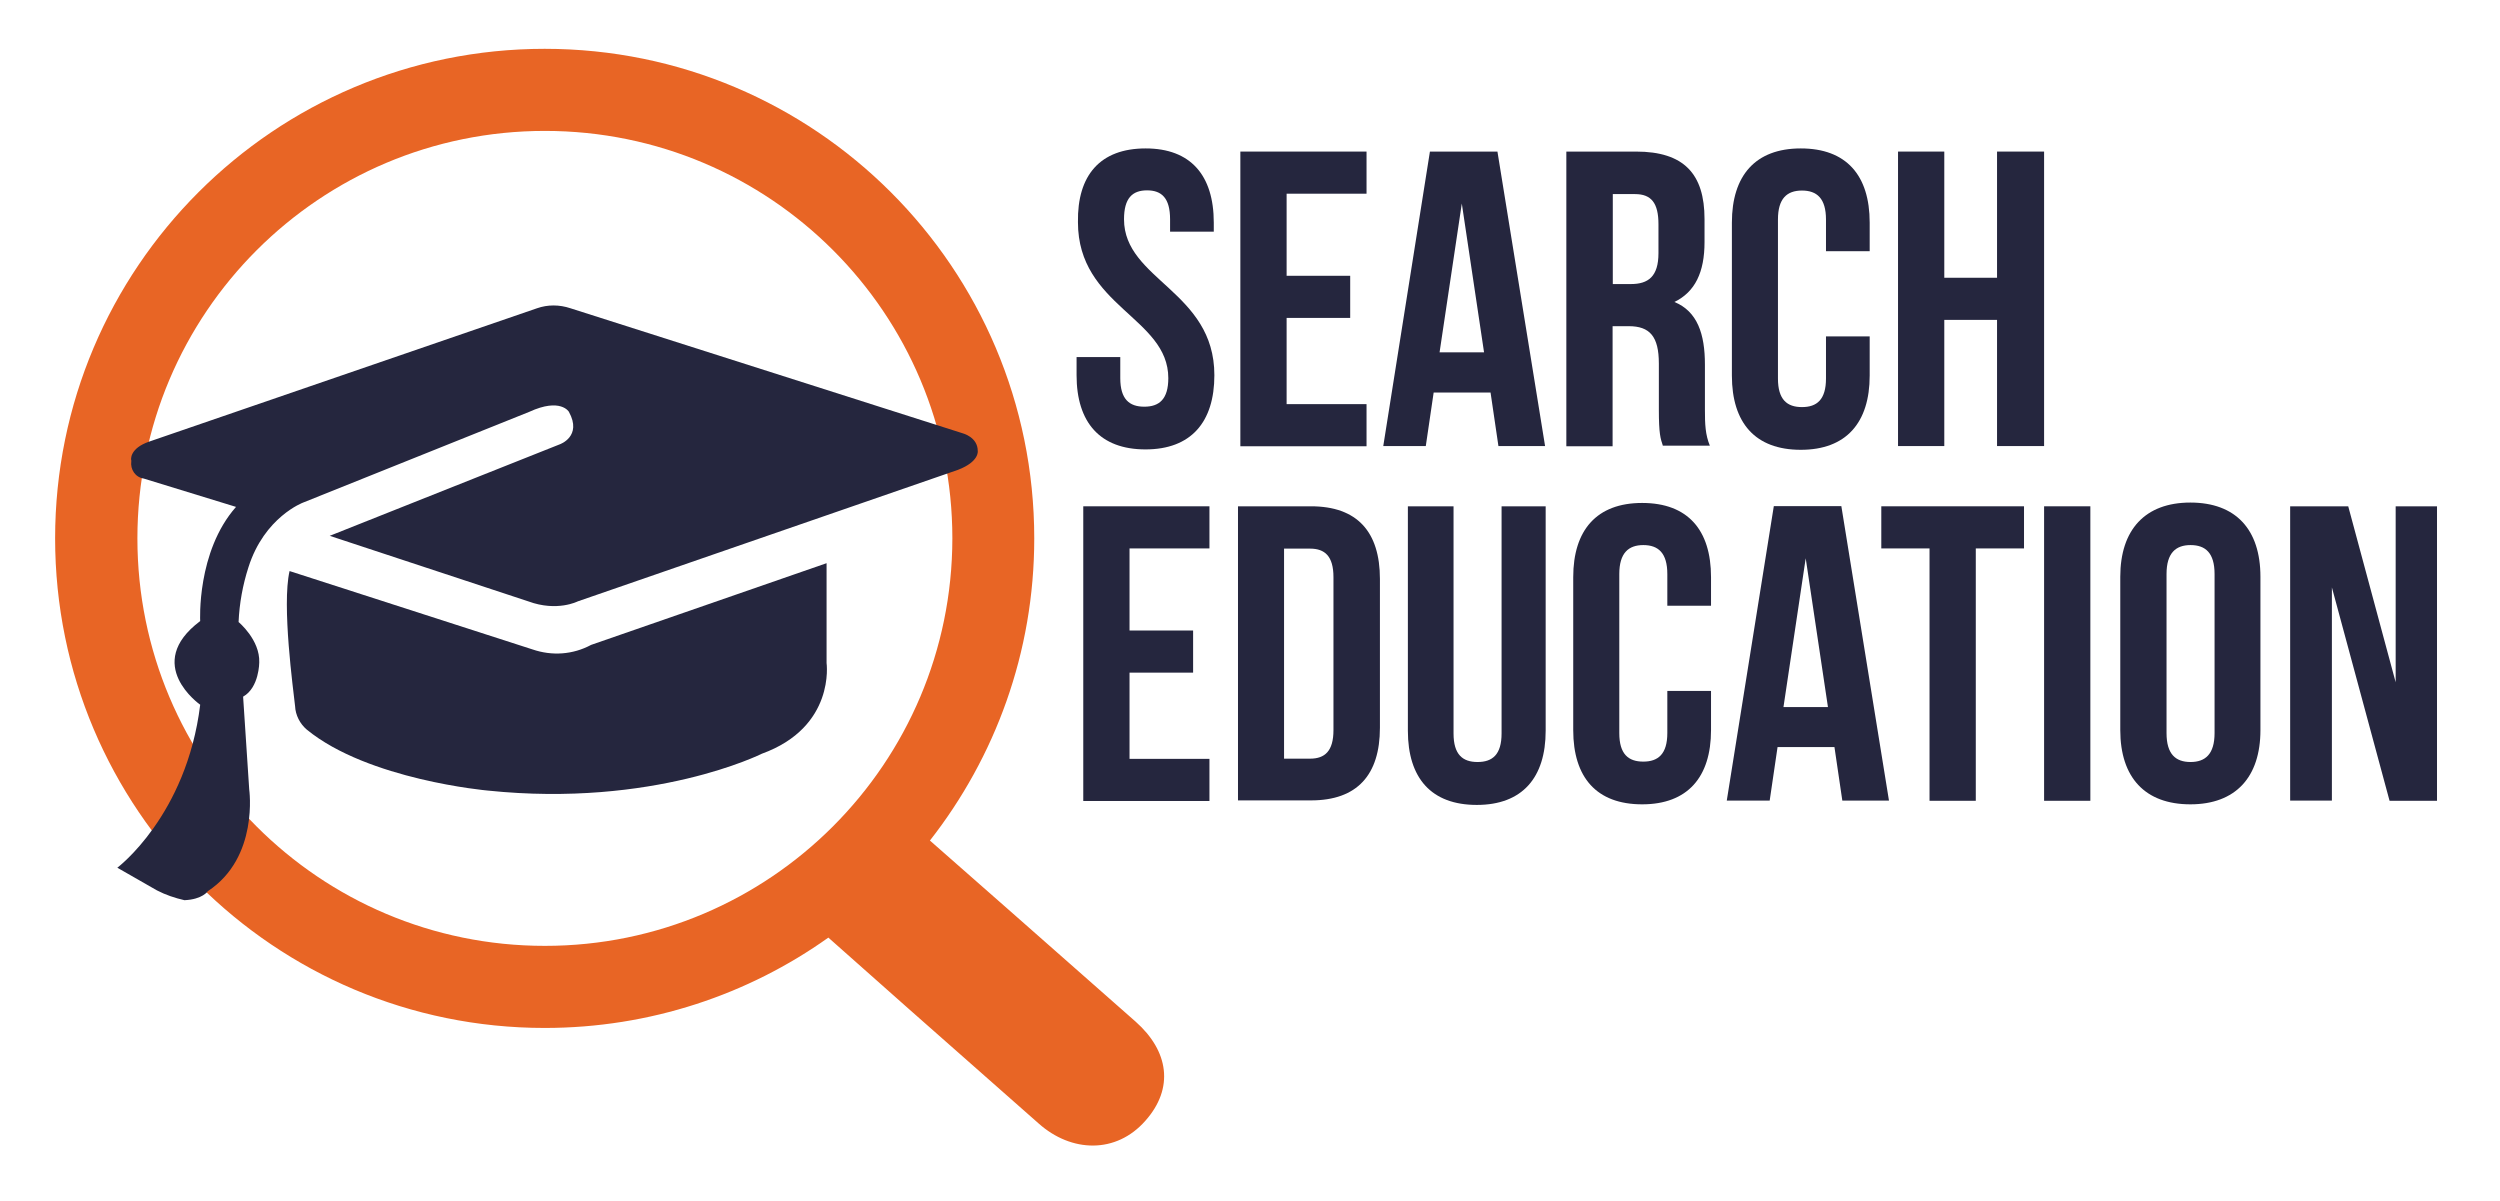
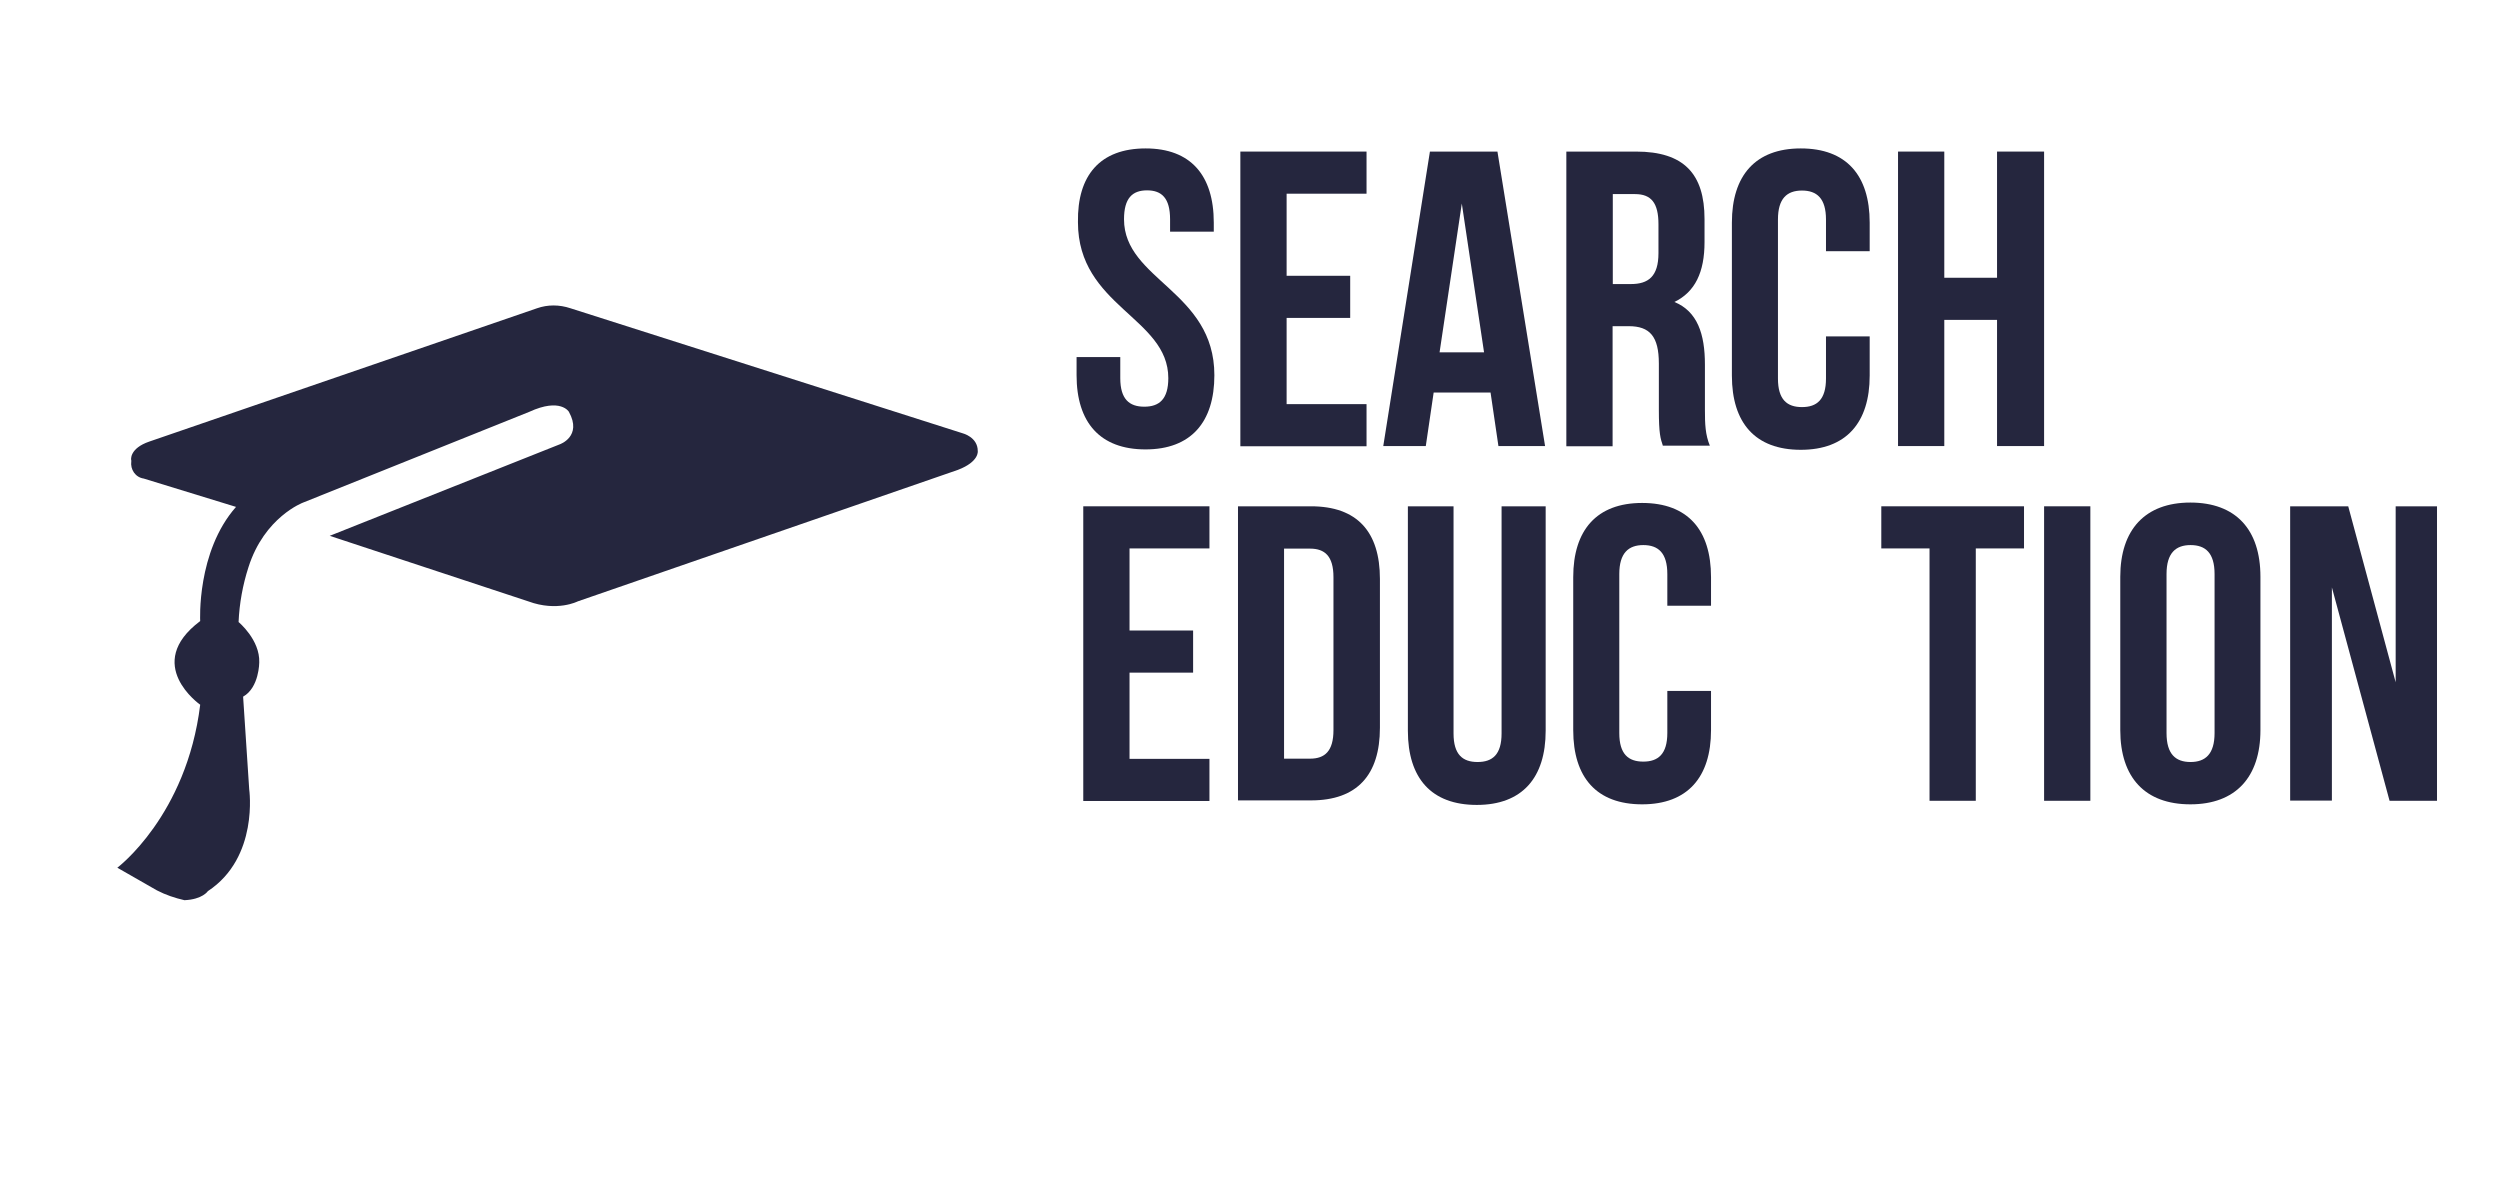
<svg xmlns="http://www.w3.org/2000/svg" width="127" height="61" viewBox="0 0 127 61" fill="none">
  <path d="M58.2 7.54C60.48 7.54 61.66 8.9 61.66 11.31V11.77H59.44V11.14C59.44 10.07 59.02 9.67 58.27 9.67C57.52 9.67 57.1 10.07 57.1 11.14C57.1 14.22 61.69 14.79 61.69 19.06C61.69 21.45 60.5 22.83 58.19 22.83C55.89 22.83 54.69 21.47 54.69 19.06V18.14H56.91V19.21C56.91 20.28 57.37 20.66 58.13 20.66C58.89 20.66 59.35 20.28 59.35 19.21C59.35 16.13 54.76 15.56 54.76 11.29C54.72 8.9 55.89 7.54 58.2 7.54Z" fill="#25263E" />
  <path d="M65.36 14.01H68.59V16.15H65.36V20.53H69.42V22.67H63.01V7.7H69.42V9.84H65.36V14.01Z" fill="#25263E" />
  <path d="M78.49 22.66H76.12L75.72 19.94H72.83L72.43 22.66H70.27L72.64 7.7H76.07L78.49 22.66ZM73.13 17.9H75.39L74.26 10.34L73.13 17.9Z" fill="#25263E" />
  <path d="M84.48 22.66C84.35 22.28 84.27 22.03 84.27 20.82V18.47C84.27 17.09 83.81 16.57 82.74 16.57H81.92V22.67H79.57V7.7H83.11C85.54 7.7 86.59 8.83 86.59 11.13V12.3C86.59 13.83 86.11 14.83 85.06 15.34C86.23 15.82 86.61 16.97 86.61 18.52V20.82C86.61 21.55 86.63 22.08 86.86 22.64H84.48V22.66ZM81.93 9.84V14.43H82.85C83.73 14.43 84.25 14.05 84.25 12.86V11.39C84.25 10.32 83.89 9.86 83.06 9.86H81.93V9.84Z" fill="#25263E" />
  <path d="M94.98 17.09V19.08C94.98 21.47 93.79 22.85 91.48 22.85C89.17 22.85 87.98 21.49 87.98 19.08V11.31C87.98 8.92 89.17 7.54 91.48 7.54C93.79 7.54 94.98 8.9 94.98 11.31V12.76H92.76V11.15C92.76 10.08 92.3 9.68 91.54 9.68C90.78 9.68 90.32 10.08 90.32 11.15V19.23C90.32 20.3 90.78 20.68 91.54 20.68C92.3 20.68 92.76 20.3 92.76 19.23V17.09H94.98Z" fill="#25263E" />
  <path d="M98.77 22.66H96.42V7.7H98.77V14.11H101.45V7.7H103.84V22.66H101.45V16.25H98.77V22.66Z" fill="#25263E" />
  <path d="M57.38 32.03H60.61V34.17H57.38V38.55H61.44V40.69H55.03V25.72H61.44V27.86H57.38V32.03Z" fill="#25263E" />
  <path d="M62.89 25.72H66.6C68.95 25.72 70.1 27.02 70.1 29.41V36.97C70.1 39.36 68.95 40.66 66.6 40.66H62.89V25.72ZM65.23 27.86V38.54H66.55C67.3 38.54 67.74 38.16 67.74 37.09V29.32C67.74 28.25 67.3 27.87 66.55 27.87H65.23V27.86Z" fill="#25263E" />
  <path d="M73.84 25.72V37.26C73.84 38.33 74.3 38.71 75.06 38.71C75.82 38.71 76.28 38.33 76.28 37.26V25.72H78.52V37.12C78.52 39.51 77.33 40.89 75.02 40.89C72.71 40.89 71.52 39.53 71.52 37.12V25.72H73.84Z" fill="#25263E" />
  <path d="M86.92 35.1V37.09C86.92 39.48 85.73 40.86 83.42 40.86C81.11 40.86 79.92 39.5 79.92 37.09V29.32C79.92 26.93 81.11 25.55 83.42 25.55C85.73 25.55 86.92 26.91 86.92 29.32V30.77H84.7V29.16C84.7 28.09 84.24 27.69 83.48 27.69C82.73 27.69 82.26 28.09 82.26 29.16V37.24C82.26 38.31 82.72 38.69 83.48 38.69C84.23 38.69 84.7 38.31 84.7 37.24V35.1H86.92Z" fill="#25263E" />
-   <path d="M95.96 40.67H93.59L93.19 37.95H90.3L89.9 40.67H87.72L90.11 25.71H93.54L95.96 40.67ZM90.6 35.92H92.86L91.73 28.36L90.6 35.92Z" fill="#25263E" />
  <path d="M95.57 25.72H102.82V27.86H100.37V40.68H98.02V27.86H95.57V25.72Z" fill="#25263E" />
  <path d="M103.84 25.72H106.19V40.68H103.84V25.72Z" fill="#25263E" />
  <path d="M107.71 29.3C107.71 26.91 108.97 25.53 111.27 25.53C113.57 25.53 114.83 26.89 114.83 29.3V37.09C114.83 39.48 113.57 40.86 111.27 40.86C108.97 40.86 107.71 39.5 107.71 37.09V29.3ZM110.06 37.24C110.06 38.31 110.52 38.71 111.28 38.71C112.03 38.71 112.5 38.31 112.5 37.24V29.16C112.5 28.09 112.04 27.69 111.28 27.69C110.53 27.69 110.06 28.09 110.06 29.16V37.24Z" fill="#25263E" />
  <path d="M118.46 29.84V40.67H116.34V25.72H119.29L121.7 34.66V25.72H123.8V40.68H121.39L118.46 29.84Z" fill="#25263E" />
-   <path d="M57.69 51.9L51.37 46.33L47.24 42.7C50.55 38.47 52.54 33.15 52.54 27.35C52.54 13.61 41.4 2.48 27.67 2.48C13.93 2.48 2.8 13.62 2.8 27.35C2.8 41.08 13.94 52.22 27.67 52.22C33.03 52.22 38.02 50.52 42.08 47.63L46.14 51.23L52.76 57.07C54.43 58.56 56.7 58.62 58.18 56.94C59.66 55.28 59.37 53.39 57.69 51.9ZM27.68 48.05C16.24 48.05 6.98 38.79 6.98 27.35C6.98 15.91 16.24 6.65 27.68 6.65C39.12 6.65 48.38 15.91 48.38 27.35C48.37 38.77 39.11 48.05 27.68 48.05Z" fill="#E86525" />
  <path d="M7.59 22.43L27.28 15.66C27.82 15.47 28.41 15.47 28.98 15.66L48.9 22.01C48.9 22.01 49.67 22.2 49.67 22.91C49.67 22.91 49.76 23.45 48.66 23.87L29.35 30.55C29.35 30.55 28.3 31.09 26.84 30.55L16.75 27.22L28.44 22.57C28.44 22.57 29.59 22.17 28.9 20.92C28.9 20.92 28.48 20.19 26.89 20.92L15.4 25.53C15.4 25.53 13.43 26.26 12.62 28.82C12.33 29.72 12.16 30.66 12.12 31.6C12.12 31.6 13.21 32.5 13.17 33.65C13.17 33.65 13.17 34.93 12.35 35.39L12.66 40.1C12.66 40.1 13.16 43.56 10.56 45.27C10.56 45.27 10.29 45.69 9.37 45.73C8.89 45.62 8.41 45.46 7.97 45.23L5.96 44.08C5.96 44.08 9.48 41.44 10.17 35.8C10.17 35.8 7.24 33.75 10.17 31.55C10.17 31.55 9.98 28.03 11.99 25.75L7.3 24.31C6.88 24.25 6.61 23.85 6.67 23.43C6.67 23.41 6.67 23.41 6.67 23.39C6.65 23.37 6.56 22.78 7.59 22.43Z" fill="#25263E" />
-   <path d="M14.71 29.01L27.05 32.99C28.04 33.33 29.1 33.26 30.03 32.76L41.99 28.61V33.68C41.99 33.68 42.45 36.93 38.7 38.29C38.7 38.29 33.21 41.04 24.77 40.16C24.77 40.16 18.7 39.62 15.58 37.06C15.24 36.77 15.01 36.33 14.99 35.87C14.9 35.04 14.31 30.75 14.71 29.01Z" fill="#25263E" />
</svg>